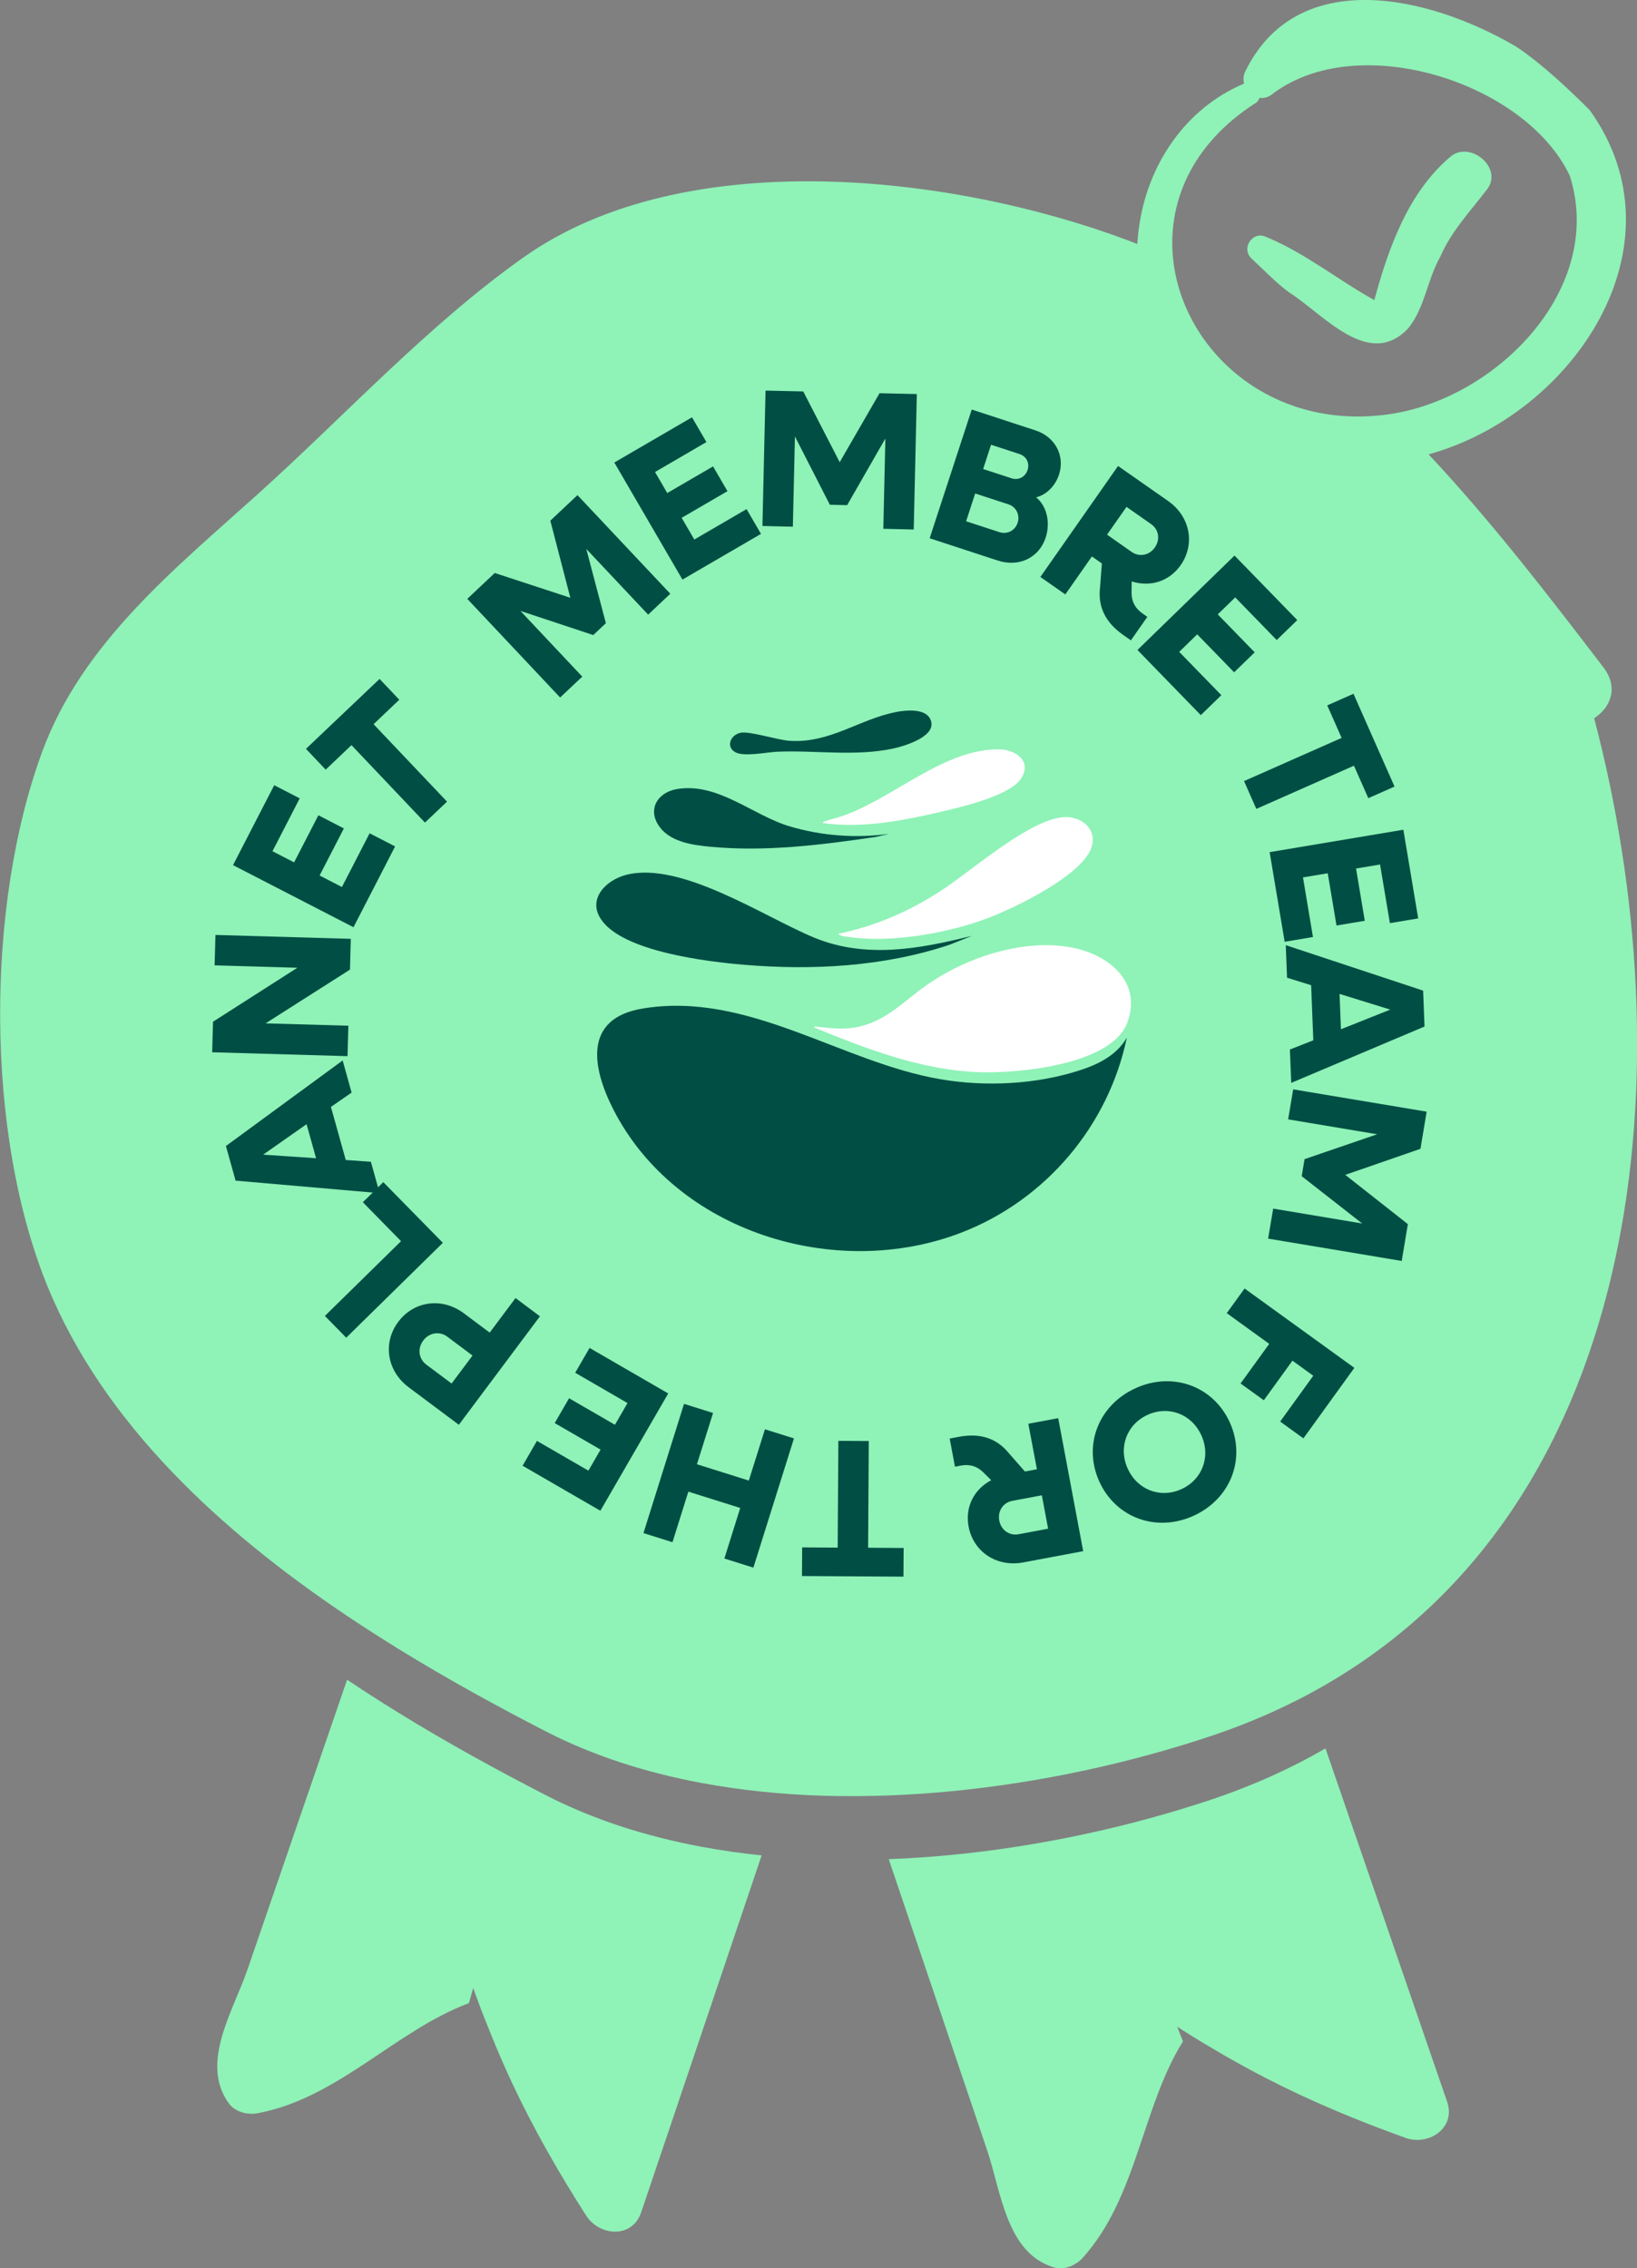
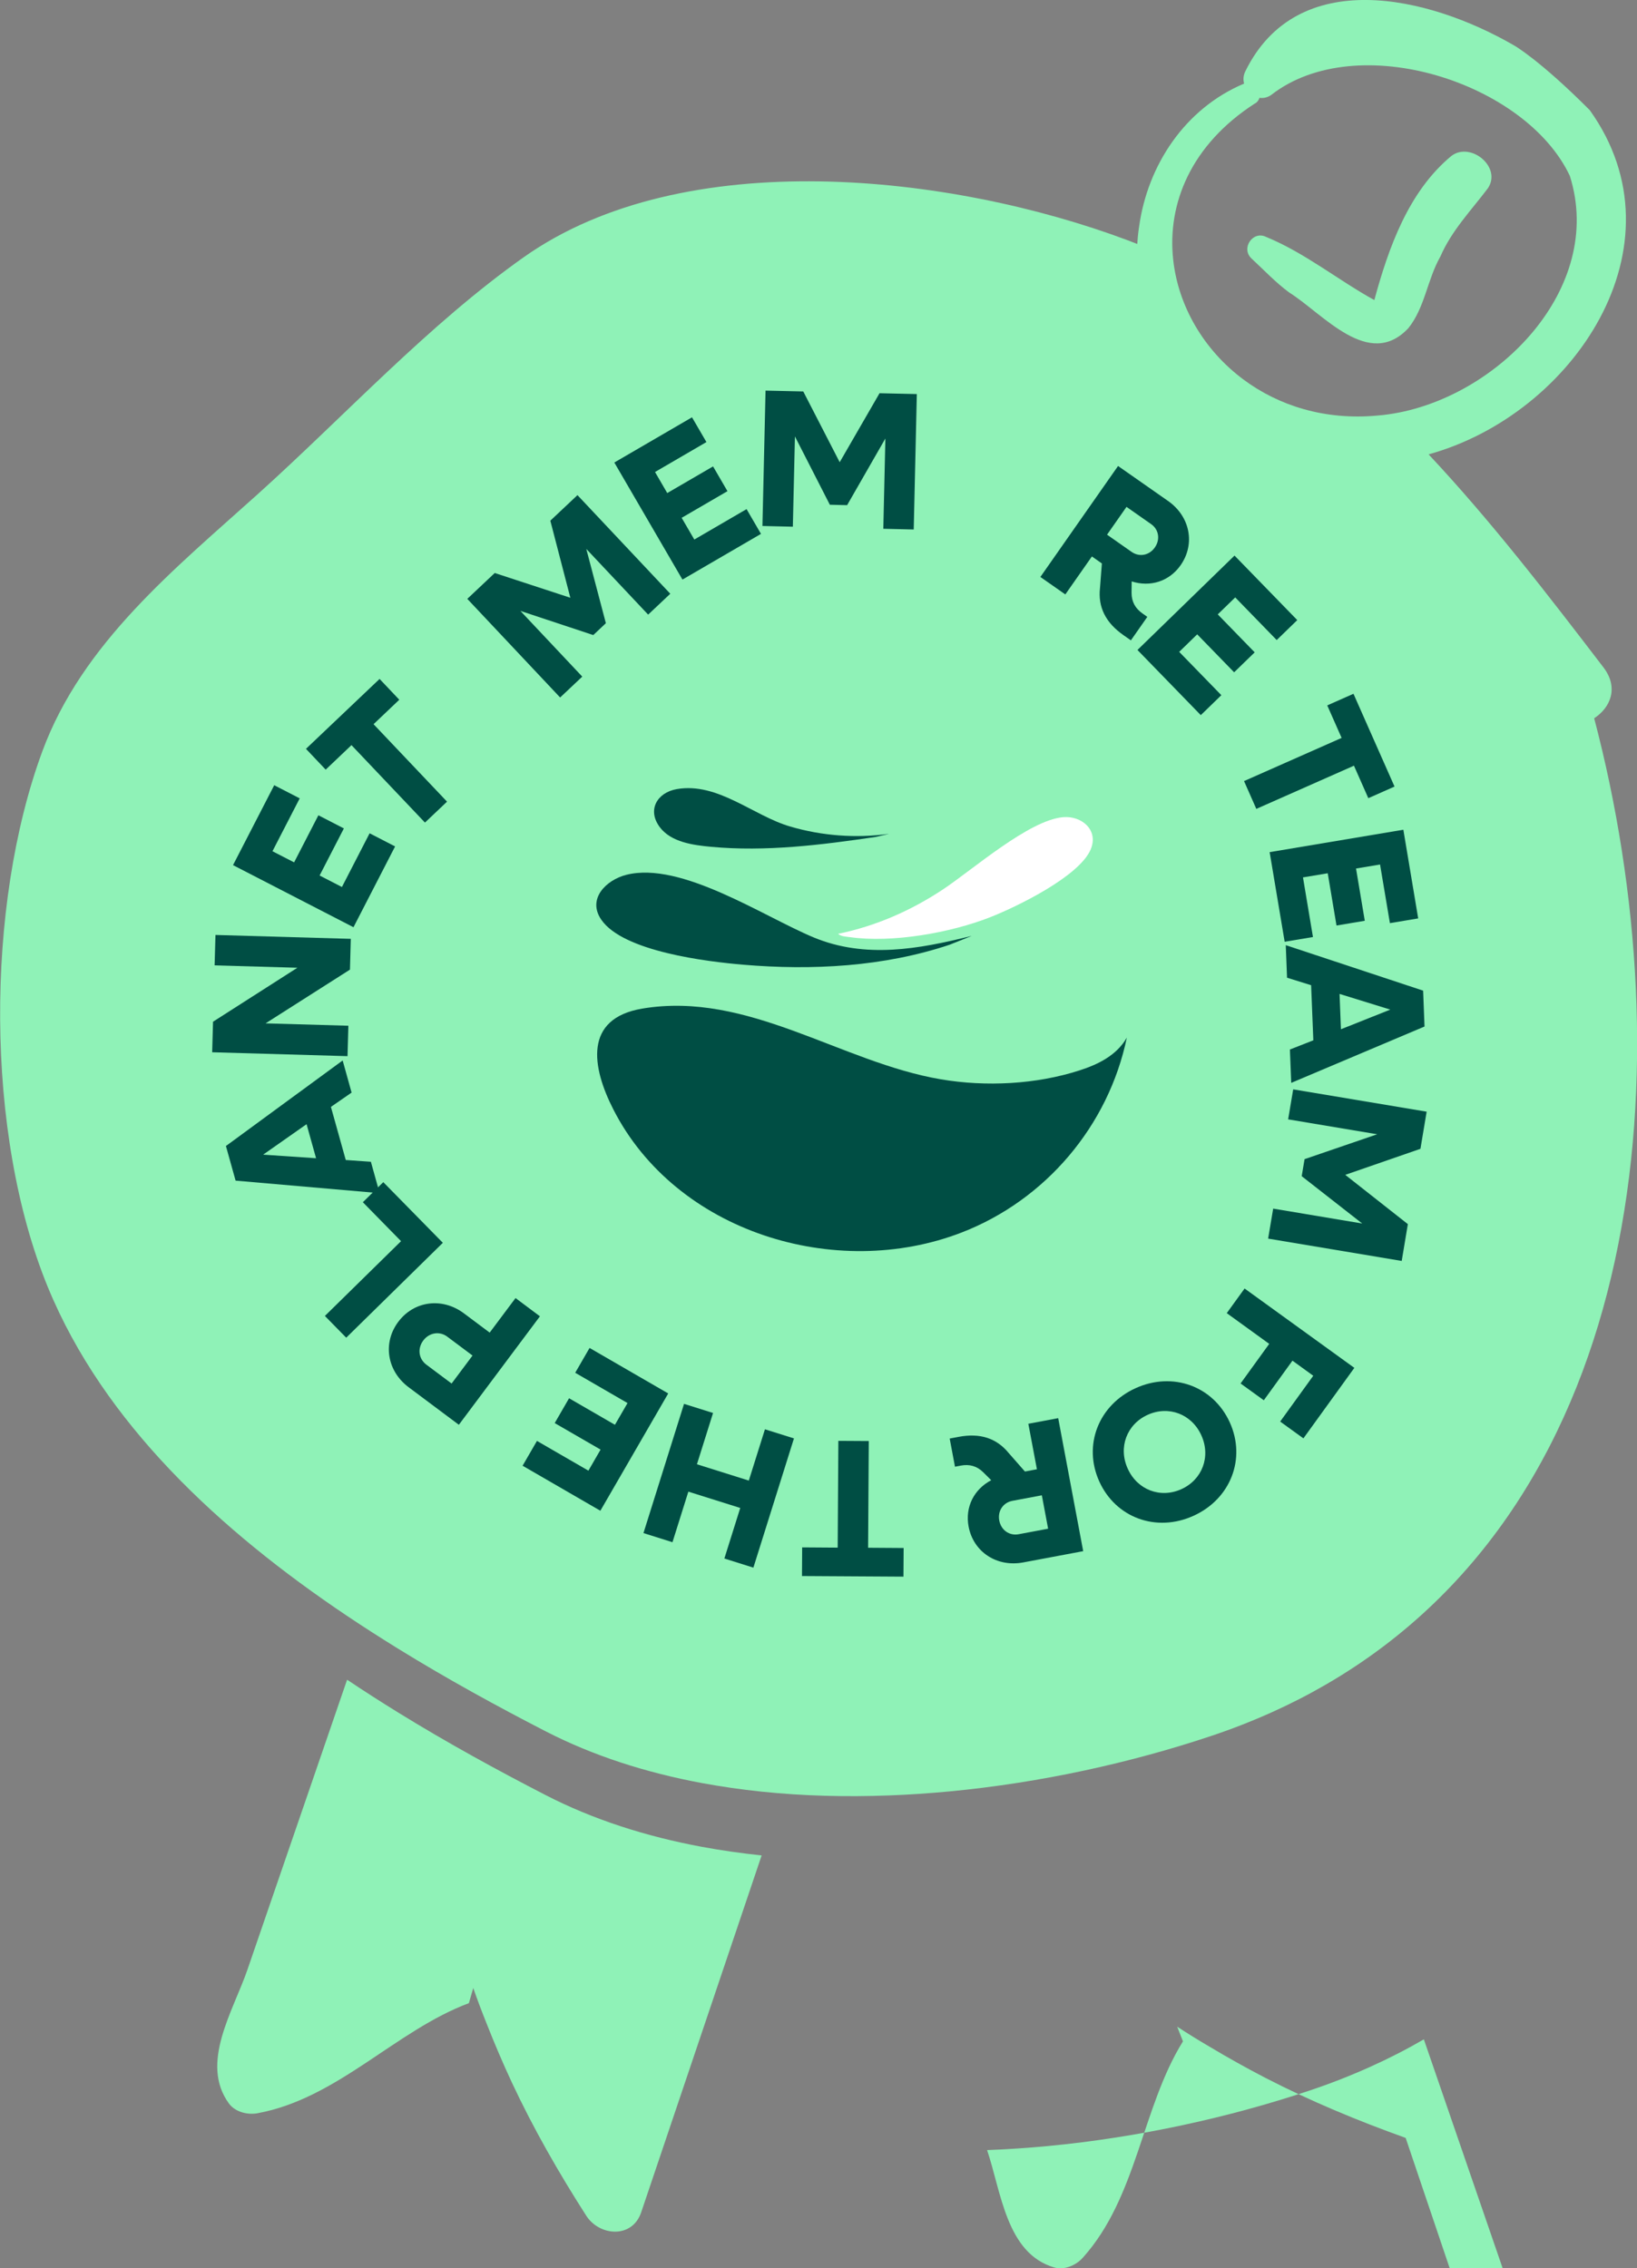
<svg xmlns="http://www.w3.org/2000/svg" id="Calque_2" data-name="Calque 2" viewBox="0 0 269.11 372.82">
  <rect x="0" y="0" width="269.11" height="372.82" fill="#808080" stroke="none" />
  <g id="Calque_1-2" data-name="Calque 1">
    <g>
      <g>
        <path d="M262.05,118.07c2.71-1.76,4.09-5.04,1.55-8.37-9.06-11.84-18.39-23.98-28.75-35.02,0,0,0,0,0,0,23.79-6.56,42.46-34.29,26.49-56.58-8.23-8.25-12.38-10.6-12.38-10.6-14.25-8.28-35.76-13.14-44.25,4.25-.33.67-.36,1.36-.19,1.99-9.72,4.09-15.86,13.4-17.26,23.51,0,0-.2,1.16-.3,2.85,0,0,0,0,0,0-.54-.22-1.09-.42-1.63-.63-29.02-10.86-72.86-15.82-99.21,2.79-15.65,11.06-29.42,26.05-43.66,38.88-13.68,12.32-28.92,24.52-35.5,42.35-9.36,25.36-9.44,62.87.9,88.05,9.2,22.39,28.31,40.04,49.21,54.06,2.76,1.85,5.56,3.64,8.36,5.37,8.13,5.02,16.37,9.52,24.25,13.58,7.87,4.05,16.55,6.81,25.67,8.51,3.24.6,6.54,1.07,9.88,1.42,6.85.71,13.87.89,20.89.62,3.33-.12,6.66-.35,9.97-.66,15.08-1.43,29.87-4.73,42.88-9.07,3.53-1.17,6.9-2.5,10.13-3.95,3.07-1.38,6.01-2.89,8.82-4.52,53.11-30.72,59.02-102.37,44.15-158.84ZM206.33,17c.39-.23.6-.56.72-.92.64.09,1.32-.04,1.96-.5,14.07-10.92,41.83-2.06,49.06,13.33,5.85,18.48-11.97,36.61-29.69,39.17,0,0,0,0,0,0h0c-.64.1-1.28.17-1.92.22-8.67.81-16.26-1.62-22.03-5.91-6.54-4.86-10.75-12.1-11.57-19.74-.99-9.14,2.89-18.85,13.46-25.66Z" style="fill: #8ff2b7;" />
        <path d="M211.93,48.07c5.64,3.55,13.11,12.79,19.6,5.86,2.72-3.39,3.11-8.01,5.26-11.77,1.84-4.26,5.06-7.58,7.81-11.22,2.33-3.47-2.83-7.7-5.99-5.32-7.08,5.85-10.36,15.15-12.68,23.7-5.96-3.28-11.39-7.75-17.77-10.37-2.21-1.11-4.22,1.88-2.41,3.55,2.03,1.88,3.95,3.93,6.18,5.57Z" style="fill: #8ff2b7;" />
      </g>
      <g>
        <path d="M76.82,98.43l4.51-4.25,12.43,4.07-3.29-12.67,4.46-4.2,15.26,16.21-3.64,3.43-10.17-10.8,3.22,12.21-2.07,1.95-11.98-3.97,10.17,10.8-3.64,3.43-15.26-16.21Z" style="fill: #004e44;" />
        <path d="M100.99,76.02l12.77-7.43,2.37,4.07-8.45,4.92,2.01,3.46,7.53-4.38,2.37,4.07-7.53,4.38,2.08,3.57,8.59-5,2.37,4.07-12.91,7.51-11.2-19.24Z" style="fill: #004e44;" />
        <path d="M125.86,64.2l6.19.14,5.99,11.63,6.55-11.34,6.13.14-.51,22.26-5-.12.34-14.84-6.29,10.96-2.84-.07-5.74-11.23-.34,14.84-5-.12.51-22.26Z" style="fill: #004e44;" />
-         <path d="M159.73,67.31l10.49,3.43c3.19,1.04,4.9,4.11,3.87,7.27-.63,1.93-2.14,3.34-3.76,3.73,1.74,1.42,2.39,4.11,1.57,6.62-1.09,3.34-4.42,4.9-7.85,3.78l-11.22-3.67,6.92-21.16ZM160.31,81.11l-1.49,4.57,5.46,1.78c1.29.42,2.59-.24,3.01-1.53.42-1.29-.23-2.62-1.52-3.04l-5.46-1.78ZM162.92,73.1l-1.3,3.99,4.69,1.53c1.1.36,2.24-.22,2.61-1.35.38-1.17-.18-2.26-1.31-2.64l-4.69-1.53Z" style="fill: #004e44;" />
        <path d="M183.8,76.59l8.22,5.75c3.62,2.53,4.51,7.06,2.07,10.55-1.89,2.7-5.03,3.64-8.05,2.67l-.02,1.88c0,1.46.61,2.56,1.8,3.39l.79.56-2.7,3.86-1.24-.87c-2.91-2.04-4.19-4.59-3.84-7.73l.31-4.04-1.64-1.15-4.37,6.24-4.1-2.87,12.77-18.24ZM185.19,83.31l-3.2,4.57,4.04,2.83c1.27.89,2.9.58,3.81-.72.93-1.32.66-2.97-.61-3.85l-4.04-2.83Z" style="fill: #004e44;" />
        <path d="M202.96,91.33l10.3,10.59-3.38,3.28-6.82-7.01-2.87,2.79,6.07,6.24-3.38,3.28-6.07-6.24-2.96,2.88,6.93,7.12-3.38,3.28-10.41-10.71,15.96-15.52Z" style="fill: #004e44;" />
        <path d="M220.55,121.28l-2.36-5.34,4.31-1.91,6.75,15.25-4.31,1.91-2.36-5.34-16.05,7.1-2.02-4.57,16.05-7.1Z" style="fill: #004e44;" />
        <path d="M230.7,136.38l2.44,14.57-4.65.78-1.62-9.64-3.95.66,1.44,8.59-4.65.78-1.44-8.59-4.07.68,1.64,9.8-4.65.78-2.47-14.73,21.96-3.68Z" style="fill: #004e44;" />
        <path d="M233.95,162.82l.23,5.9-21.91,9.26-.22-5.48,3.85-1.51-.36-9.06-3.96-1.23-.21-5.35,22.57,7.47ZM220.44,169.17l8.11-3.23-8.34-2.58.23,5.8Z" style="fill: #004e44;" />
        <path d="M234.53,182.71l-1.02,6.11-12.36,4.28,10.29,8.1-1.01,6.05-21.96-3.67.83-4.93,14.64,2.45-9.95-7.78.47-2.8,11.94-4.09-14.64-2.45.83-4.93,21.96,3.67Z" style="fill: #004e44;" />
        <path d="M222.64,224.83l-8.37,11.58-3.82-2.76,5.44-7.53-3.42-2.48-4.71,6.51-3.82-2.76,4.71-6.51-6.98-5.05,2.93-4.05,18.04,13.04Z" style="fill: #004e44;" />
        <path d="M202.17,233.79c2.7,5.96.14,12.58-5.97,15.35-6.11,2.77-12.77.33-15.48-5.63s-.14-12.58,5.97-15.35c6.11-2.77,12.77-.33,15.48,5.63ZM185.39,241.39c1.58,3.5,5.38,4.93,8.82,3.37,3.44-1.56,4.87-5.36,3.28-8.85-1.58-3.5-5.38-4.93-8.82-3.37-3.44,1.56-4.87,5.36-3.28,8.85Z" style="fill: #004e44;" />
        <path d="M178.08,254.95l-9.86,1.85c-4.34.82-8.2-1.71-8.99-5.89-.61-3.23.91-6.15,3.72-7.62l-1.33-1.32c-1.04-1.02-2.26-1.35-3.68-1.08l-.95.18-.87-4.63,1.49-.28c3.49-.66,6.21.21,8.21,2.66l2.67,3.04,1.97-.37-1.41-7.48,4.91-.92,4.11,21.87ZM172.3,251.25l-1.03-5.48-4.85.91c-1.52.29-2.44,1.67-2.15,3.23.3,1.59,1.66,2.54,3.18,2.26l4.85-.91Z" style="fill: #004e44;" />
        <path d="M142.71,254.39l5.84.04-.03,4.71-16.68-.1.03-4.71,5.84.04.11-17.55,5,.03-.11,17.55Z" style="fill: #004e44;" />
        <path d="M123.85,257.66l-4.77-1.5,2.61-8.31-8.53-2.68-2.61,8.31-4.77-1.5,6.67-21.24,4.77,1.5-2.65,8.43,8.53,2.68,2.65-8.43,4.77,1.5-6.67,21.24Z" style="fill: #004e44;" />
        <path d="M98.7,248.31l-12.79-7.4,2.36-4.08,8.46,4.89,2-3.46-7.54-4.36,2.36-4.08,7.54,4.36,2.07-3.57-8.6-4.98,2.36-4.08,12.93,7.48-11.15,19.27Z" style="fill: #004e44;" />
        <path d="M75.42,234.17l-8.24-6.16c-3.57-2.67-4.3-7.29-1.71-10.75,2.59-3.46,7.23-4.06,10.79-1.4l4.24,3.17,4.25-5.68,4.01,3-13.33,17.83ZM74.24,227.4l3.44-4.6-4.16-3.11c-1.27-.95-2.98-.65-3.94.64-.99,1.32-.76,3.01.5,3.96l4.16,3.11Z" style="fill: #004e44;" />
        <path d="M56.91,219.86l-3.5-3.57,12.52-12.29-6.28-6.4,3.36-3.3,9.79,9.97-15.88,15.59Z" style="fill: #004e44;" />
        <path d="M38.73,194.05l-1.59-5.69,19.19-14.06,1.47,5.28-3.4,2.35,2.44,8.73,4.13.29,1.44,5.16-23.69-2.06ZM50.4,184.77l-7.14,5.01,8.7.59-1.56-5.59Z" style="fill: #004e44;" />
        <path d="M34.88,172.96l.14-5.03,13.87-8.87-13.61-.39.14-5,22.25.64-.14,5.06-13.87,8.83,13.61.39-.14,5-22.25-.64Z" style="fill: #004e44;" />
        <path d="M38.31,142.19l6.77-13.13,4.19,2.16-4.48,8.69,3.56,1.83,3.99-7.74,4.19,2.16-3.99,7.74,3.67,1.89,4.55-8.83,4.19,2.16-6.84,13.28-19.79-10.2Z" style="fill: #004e44;" />
        <path d="M57.77,122.48l-4.23,4.02-3.24-3.42,12.1-11.49,3.24,3.42-4.23,4.02,12.08,12.73-3.63,3.44-12.08-12.73Z" style="fill: #004e44;" />
      </g>
-       <path d="M231.08,351.39c-7.9-2.83-15.61-6.03-23.08-9.88-3.1-1.61-6.15-3.31-9.14-5.1-1.81-1.06-3.59-2.16-5.34-3.3l.95,2.41c-6.78,10.9-7.51,25.62-16.48,35.58-1.1,1.23-3.03,2.07-4.69,1.58-7.87-2.31-8.7-12.41-11.03-19.29l-16.17-47.82c3.33-.12,6.66-.35,9.97-.66,15.08-1.43,29.87-4.73,42.88-9.07,3.53-1.17,6.9-2.5,10.13-3.95,3.07-1.38,6.01-2.89,8.82-4.52l19.99,58.05c1.51,4.35-3.03,7.32-6.82,5.97Z" style="fill: #8ff2b7;" />
+       <path d="M231.08,351.39c-7.9-2.83-15.61-6.03-23.08-9.88-3.1-1.61-6.15-3.31-9.14-5.1-1.81-1.06-3.59-2.16-5.34-3.3l.95,2.41c-6.78,10.9-7.51,25.62-16.48,35.58-1.1,1.23-3.03,2.07-4.69,1.58-7.87-2.31-8.7-12.41-11.03-19.29c3.33-.12,6.66-.35,9.97-.66,15.08-1.43,29.87-4.73,42.88-9.07,3.53-1.17,6.9-2.5,10.13-3.95,3.07-1.38,6.01-2.89,8.82-4.52l19.99,58.05c1.51,4.35-3.03,7.32-6.82,5.97Z" style="fill: #8ff2b7;" />
      <path d="M125.21,304.95l-19.8,58.66c-1.47,4.37-6.87,3.94-9.04.56-4.53-7.07-8.68-14.31-12.24-21.92-1.47-3.16-2.84-6.37-4.12-9.62-.78-1.94-1.52-3.9-2.21-5.88l-.72,2.49c-12.03,4.49-21.59,15.69-34.78,18.1-1.62.29-3.65-.21-4.67-1.61-4.82-6.63.69-15.14,3.05-22l16.38-47.65c2.76,1.85,5.56,3.64,8.36,5.37,8.13,5.02,16.37,9.52,24.25,13.58,7.87,4.05,16.55,6.81,25.67,8.51,3.24.6,6.54,1.07,9.88,1.42Z" style="fill: #8ff2b7;" />
-       <path d="M133.86,168.89c-.06-.29.31-.14.47-.13,2.54.25,4.45.56,7.03-.05,4.48-1.06,7.32-4.23,10.9-6.75,6.52-4.59,15.92-7.73,23.91-6.23,5.97,1.12,11.65,5.58,9.16,12.33-2.58,6.98-17.93,8.37-24.25,8.17-9.54-.31-18.52-3.79-27.22-7.34Z" style="fill: #fff;" />
      <path d="M137.79,153.48c6.2-1.27,12.01-3.83,17.25-7.31,4.89-3.25,14.14-11.4,19.75-11.86,3.03-.25,5.84,2.11,4.52,5.28-1.85,4.44-12.15,9.45-16.57,11.18-6.5,2.55-16.09,4.25-23.01,3.26-.6-.08-1.54-.11-1.95-.55Z" style="fill: #fff;" />
-       <path d="M135.29,135.29c.03-.32.31-.28.52-.36,1-.35,2.05-.57,3.05-.94,8.25-3.01,16.36-10.87,25.3-10.83,2.83.01,5.65,2,3.6,4.93s-10.97,4.86-14.46,5.65c-5.94,1.35-11.91,2.36-18.01,1.55Z" style="fill: #fff;" />
      <g>
        <path d="M185.24,170.55c-3.02,14.48-13.33,26.67-27.14,32.02-20.72,8.02-47-.06-57.28-20.24-3.52-6.9-4.93-14.94,4.79-16.56,17.39-2.91,32.64,8.85,49.08,11.63,7.39,1.25,15.63.84,22.78-1.47,3.08-.99,6.1-2.48,7.76-5.37Z" style="fill: #004e44;" />
        <path d="M159.71,153.84l-3.58,1.43c-10.83,3.63-22.63,4.25-33.96,3.29-5.99-.51-19.7-2.16-23.31-7.38-2.39-3.44.8-6.57,4.13-7.4,9-2.25,22.52,6.86,30.73,10.28,8.52,3.55,17.31,1.94,26-.23Z" style="fill: #004e44;" />
        <path d="M146.07,137.07l-2.1.49c-8.92,1.31-18.07,2.47-27.1,1.62-2.89-.27-6.53-.74-8.4-3.22-2.12-2.82-.46-5.69,2.78-6.26,6.75-1.17,12.54,4.36,18.65,6.15,5.22,1.53,10.76,1.95,16.16,1.21Z" style="fill: #004e44;" />
-         <path d="M147.34,117.02c1.56-.3,4.68-.61,5.56,1.11,1.45,2.83-4.18,4.49-6.07,4.9-6.21,1.33-12.67.27-18.97.52-1.78.07-5.51.87-6.95.1-1.62-.86-.87-2.85.83-3.21,1.5-.31,6.03,1.19,8.07,1.32,6.63.44,11.46-3.57,17.52-4.73Z" style="fill: #004e44;" />
      </g>
    </g>
  </g>
</svg>